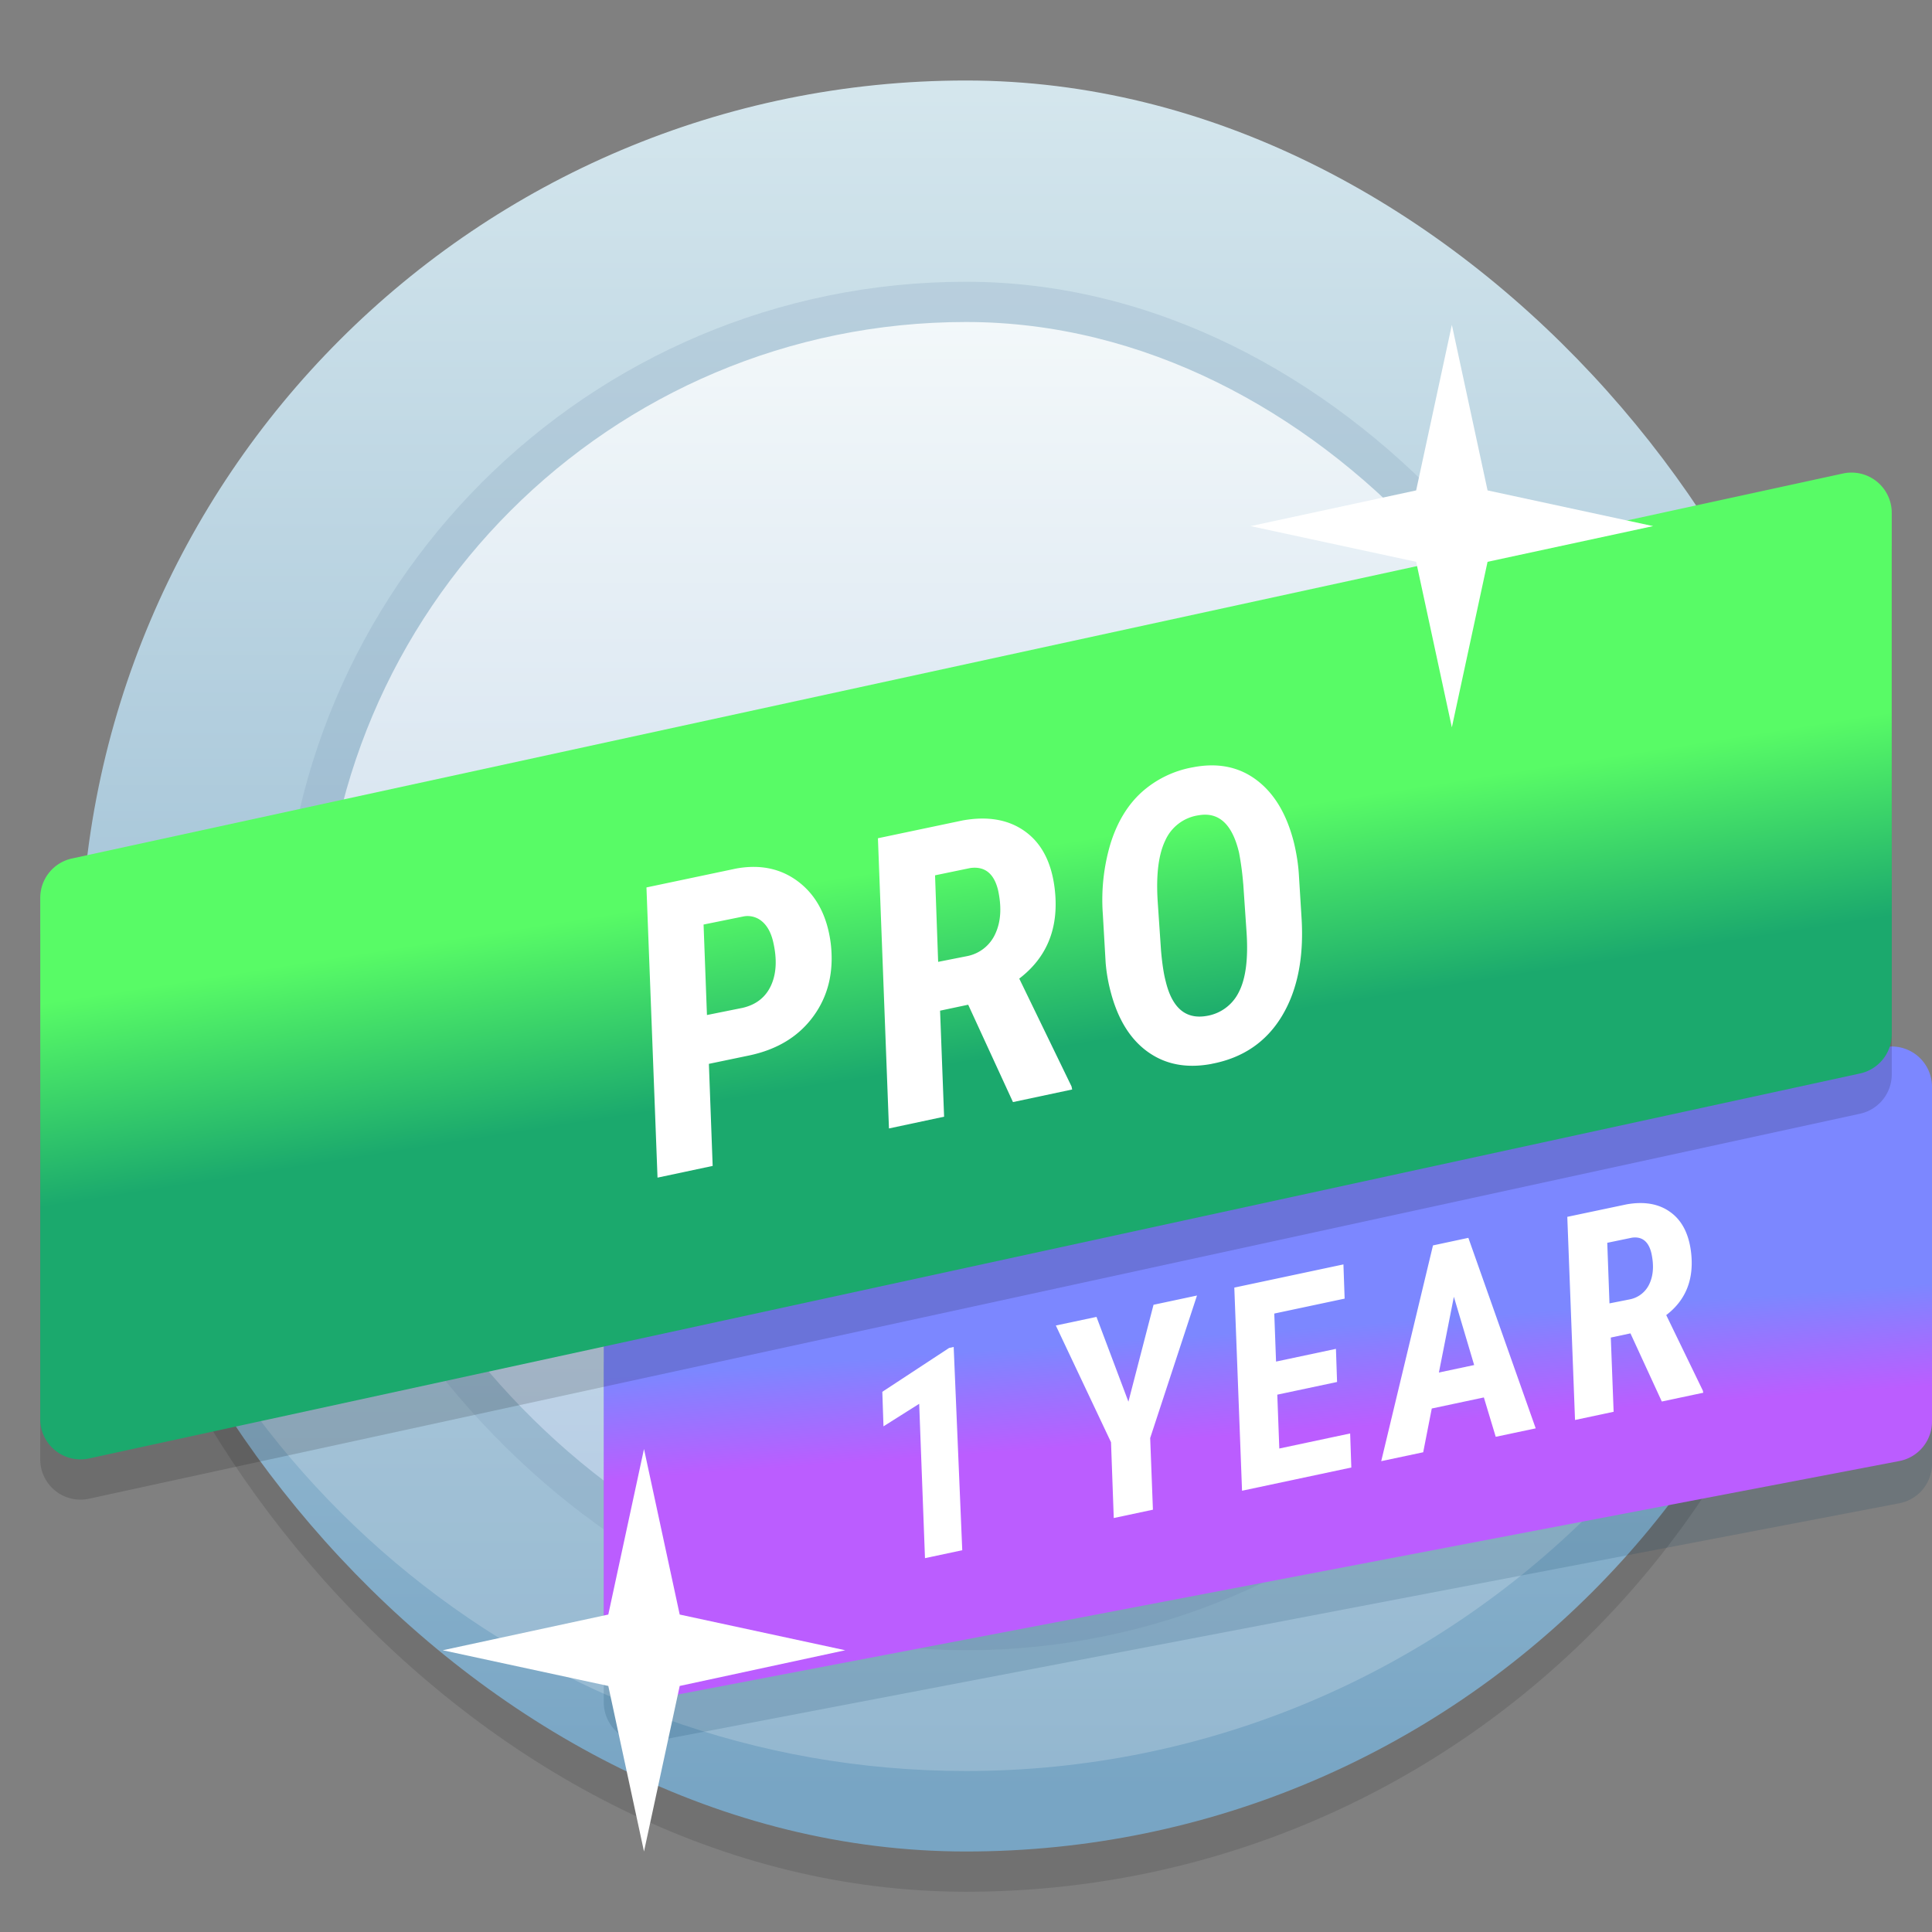
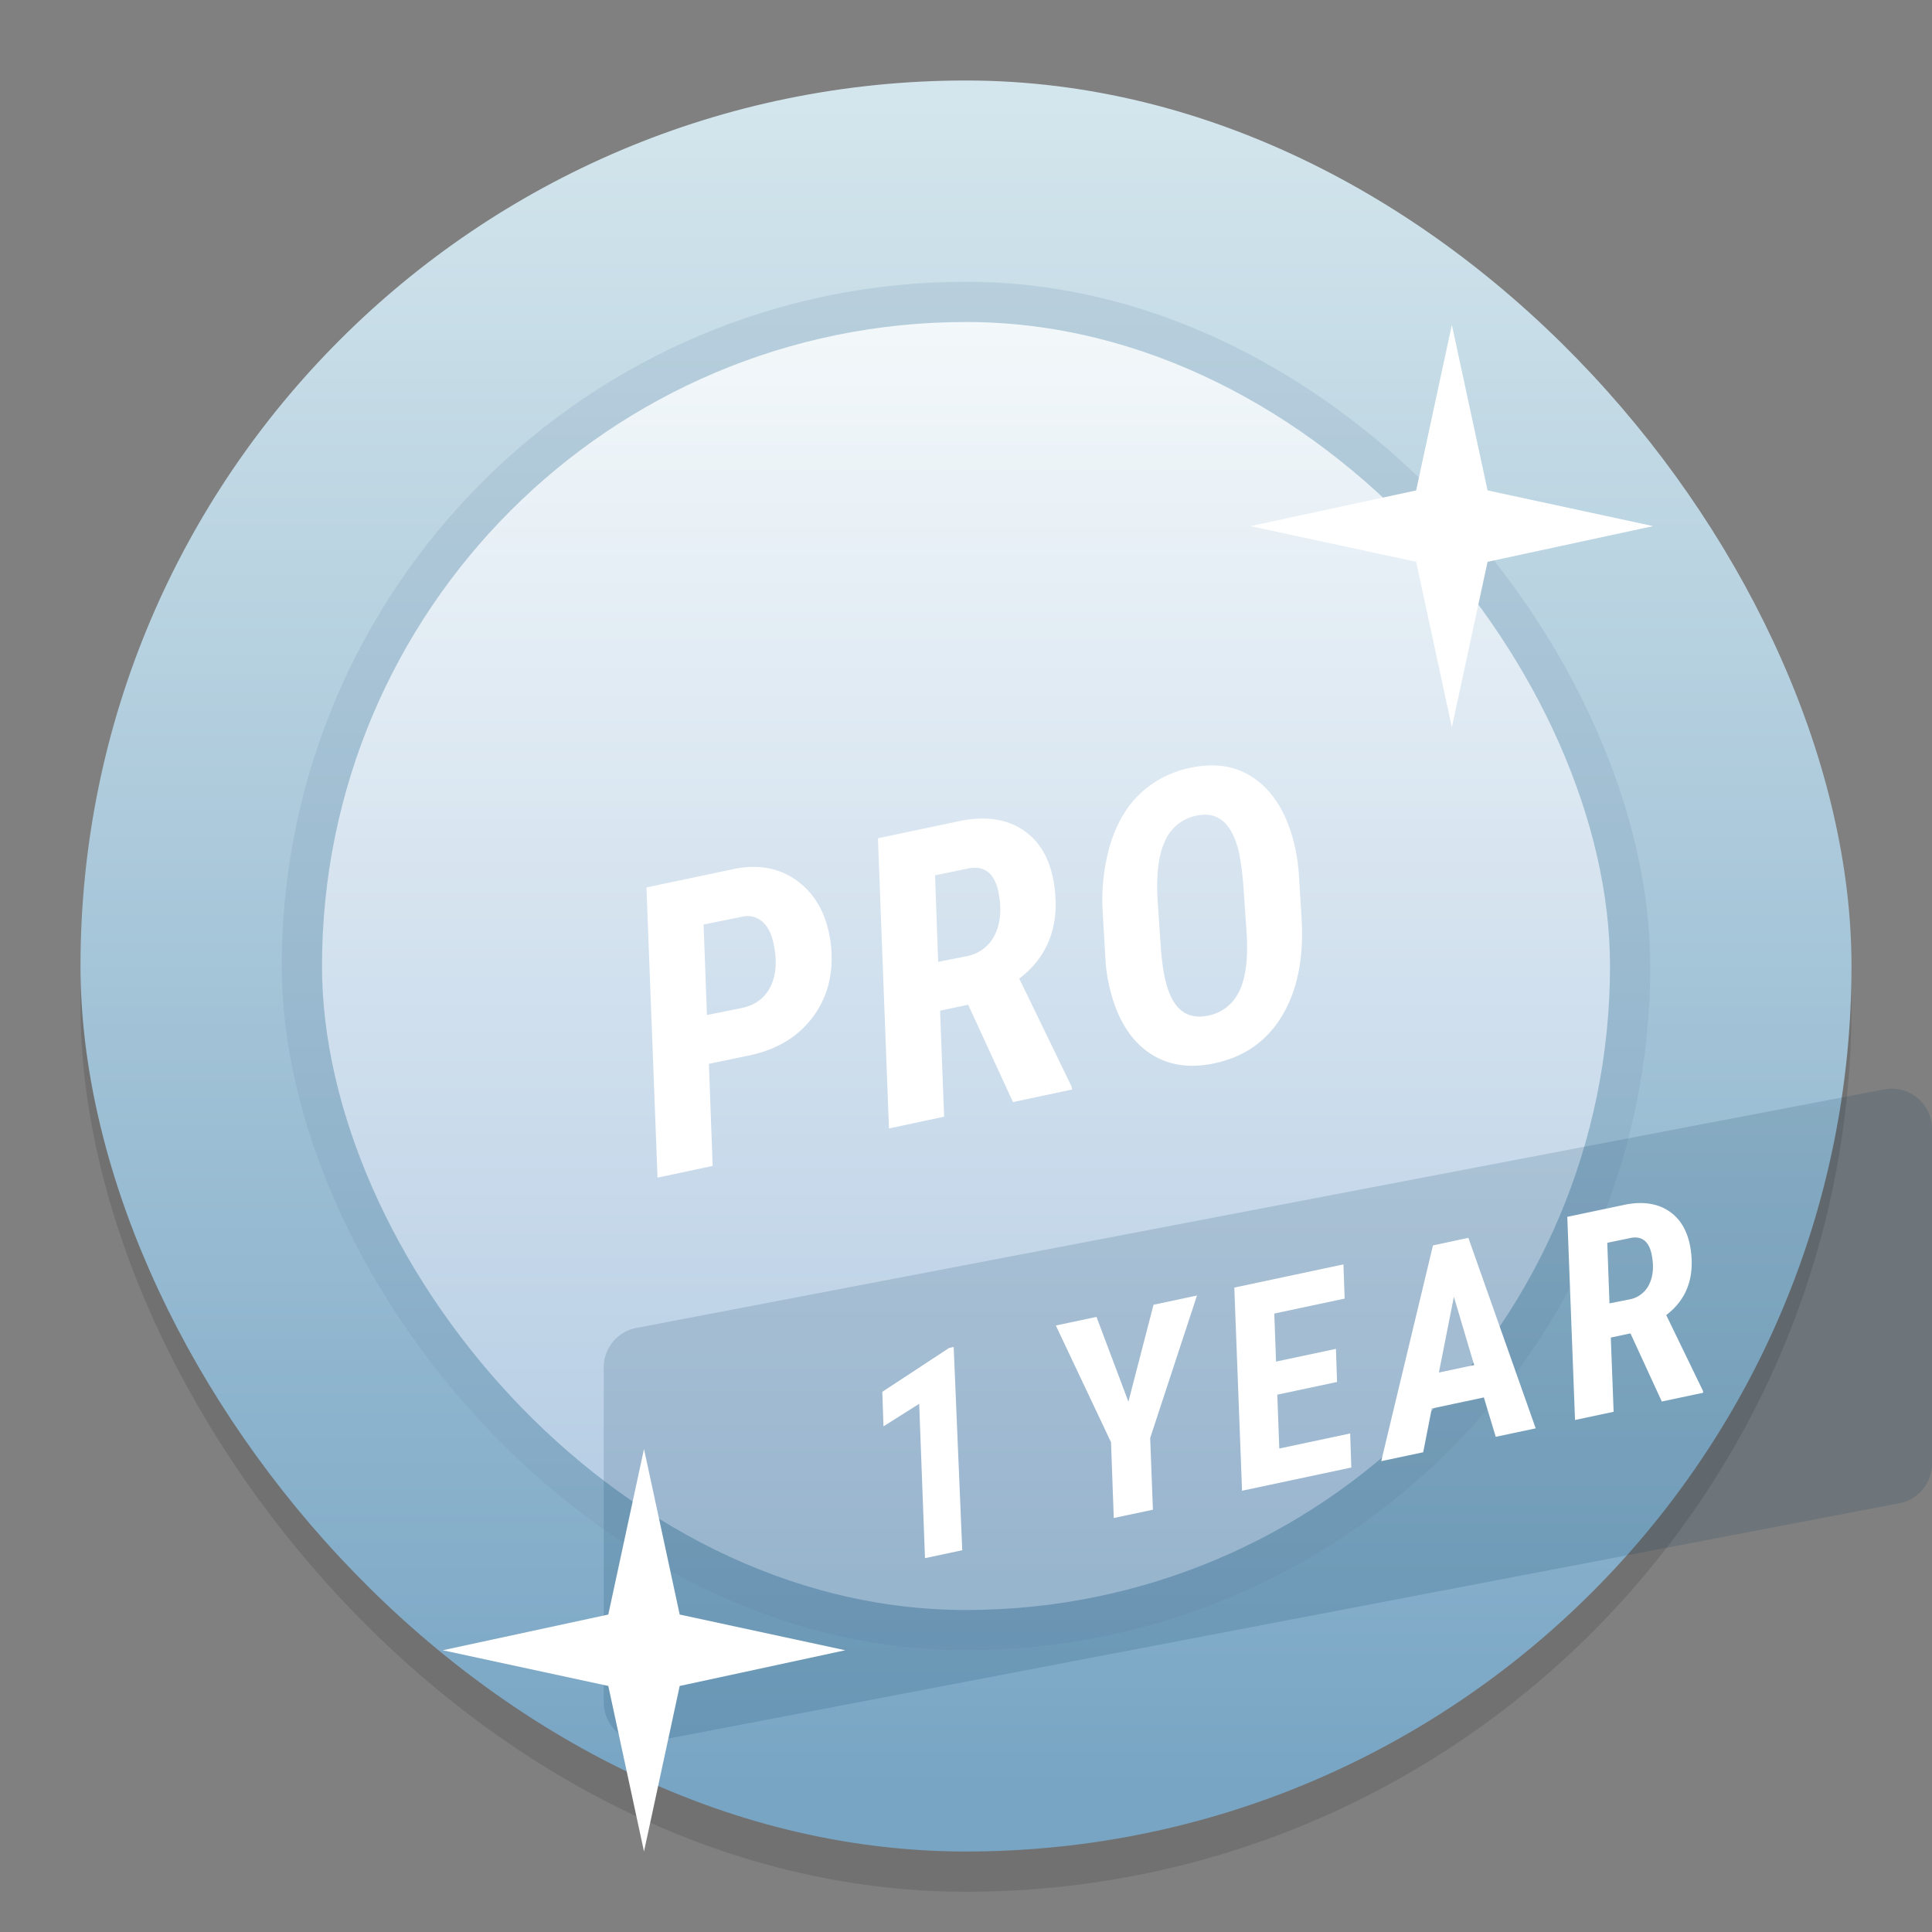
<svg xmlns="http://www.w3.org/2000/svg" width="144" height="144" viewBox="0 0 48 48">
  <rect x="0" y="0" width="48" height="48" fill="#808080" stroke="none" />
  <defs>
    <linearGradient id="a" x1="50%" x2="50%" y1="0%" y2="97.207%">
      <stop offset="0%" stop-color="#D4E6ED" />
      <stop offset="100%" stop-color="#78A5C4" />
    </linearGradient>
    <linearGradient id="b" x1="50%" x2="50%" y1="0%" y2="97.207%">
      <stop offset="0%" stop-color="#F3F8FA" />
      <stop offset="100%" stop-color="#B3CBE3" />
    </linearGradient>
    <linearGradient id="c" x1="71.563%" x2="73.775%" y1="40.34%" y2="55.701%">
      <stop offset="0%" stop-color="#7C87FF" />
      <stop offset="100%" stop-color="#BB5DFF" />
    </linearGradient>
    <linearGradient id="d" x1="50%" x2="44.373%" y1="59.676%" y2="40.776%">
      <stop offset="0%" stop-color="#1BA96D" />
      <stop offset="100%" stop-color="#58FB66" />
    </linearGradient>
  </defs>
  <g fill="none" fill-rule="evenodd">
    <g transform="translate(2 2)">
      <rect width="44" height="44" y="1" fill="#000" fill-opacity=".117" rx="22" />
      <rect width="44" height="44" fill="url(#a)" rx="22" />
-       <path fill="#FFF" d="M22 42c12.15 0 22-9.85 22-22S.184 23.281.534 24.838C2.738 34.66 11.512 42 22 42z" opacity=".199" />
    </g>
    <g transform="translate(7 7)">
      <rect width="34" height="34" fill="#7192AF" fill-opacity=".197" rx="17" />
      <rect width="32" height="32" x="1" y="1" fill="url(#b)" rx="16" />
    </g>
    <path fill="#033B57" fill-opacity=".15" d="M15.812 32.992l31-5.926A1 1 0 0 1 48 28.05v8.316a1 1 0 0 1-.812.982l-31 5.926A1 1 0 0 1 15 42.29v-8.317a1 1 0 0 1 .812-.982z" />
-     <path fill="url(#c)" d="M15.812 31.943l31-5.925A1 1 0 0 1 48 27v8.316a1 1 0 0 1-.812.983l-31 5.926A1 1 0 0 1 15 41.242v-8.316a1 1 0 0 1 .812-.983z" />
-     <path fill="#000" fill-opacity=".151" d="M1.788 22.329l44-9.565A1 1 0 0 1 47 13.74v12.953a1 1 0 0 1-.788.977l-44 9.565A1 1 0 0 1 1 36.26V23.306a1 1 0 0 1 .788-.977z" />
-     <path fill="url(#d)" d="M1.788 21.329l44-9.565A1 1 0 0 1 47 12.74v12.953a1 1 0 0 1-.788.977l-44 9.565A1 1 0 0 1 1 35.26V22.306a1 1 0 0 1 .788-.977z" />
    <path fill="#FFF" d="M17.612 26.43l.094 2.537-1.37.291-.275-7.21 2.232-.47c.612-.11 1.135.007 1.569.349.433.342.693.847.778 1.514.081.695-.06 1.295-.426 1.8-.365.506-.898.833-1.598.981l-1.004.209zm-.048-1.212l.885-.178c.34-.079.576-.266.71-.563.133-.296.149-.66.047-1.09-.053-.219-.143-.383-.27-.492a.55.55 0 0 0-.456-.128l-1 .203.084 2.248zm6.49-.256l-.698.148.1 2.634-1.37.292-.274-7.21 2.102-.442c.625-.113 1.142-.023 1.55.27.408.292.654.757.736 1.396.123.969-.17 1.723-.877 2.263l1.299 2.679.016.076-1.471.313-1.113-2.42zm-.746-1.065l.723-.143a.97.97 0 0 0 .7-.561c.136-.297.158-.657.065-1.08-.101-.414-.332-.596-.69-.547l-.875.181.077 2.15zm6.799 2.534c-.615.117-1.142.02-1.583-.293-.44-.312-.75-.81-.929-1.495a4.07 4.07 0 0 1-.126-.732l-.069-1.193a4.886 4.886 0 0 1 .19-1.758c.167-.534.424-.96.773-1.277a2.578 2.578 0 0 1 1.276-.62c.62-.12 1.15-.011 1.588.323.44.334.747.854.923 1.559.063.266.103.522.119.768l.068 1.099c.06.985-.104 1.798-.492 2.438-.388.64-.968 1.034-1.738 1.18zm.78-4.474a7.204 7.204 0 0 0-.103-.772c-.167-.707-.501-1.017-1.002-.93a1.074 1.074 0 0 0-.832.628c-.17.354-.231.866-.186 1.535l.082 1.206c.029.323.067.573.114.75.158.664.494.954 1.009.868a1.08 1.08 0 0 0 .808-.591c.172-.33.237-.823.194-1.48l-.083-1.214zM23.907 38.515l-.926.197-.144-3.835-.887.56-.029-.858 1.66-1.09.113-.024.213 5.05zm4.128-3.69l.624-2.408 1.08-.23-1.163 3.54.068 1.781-.973.207-.068-1.883-1.371-2.9 1.01-.214.793 2.106zm5.184-.49l-1.485.315.05 1.338 1.76-.374.029.846-2.715.577-.192-5.047 2.711-.576.03.85-1.748.371.044 1.193 1.488-.316.028.822zm3.647.384l-1.294.275-.213 1.087-1.043.221 1.286-5.36.879-.188 1.673 4.733-.993.21-.295-.978zm-1.117-.619l.876-.186-.504-1.696-.372 1.882zm4.76-.973l-.489.104.07 1.844-.959.204-.192-5.047 1.472-.31c.437-.078.799-.016 1.085.19.286.204.457.53.515.977.086.678-.119 1.206-.614 1.584l.909 1.875.011.054-1.03.218-.779-1.693zm-.522-.745l.506-.1a.679.679 0 0 0 .49-.393c.095-.208.11-.46.045-.756-.07-.29-.232-.418-.483-.383l-.613.127.055 1.505z" />
    <path fill="#FFF" fill-rule="nonzero" d="M16.887 41.887L16 46l-.887-4.113L11 41l4.113-.887L16 36l.887 4.113L21 41zM36.958 13.958l-.887 4.113-.887-4.113-4.113-.887 4.113-.887.887-4.113.887 4.113 4.113.887z" />
  </g>
</svg>